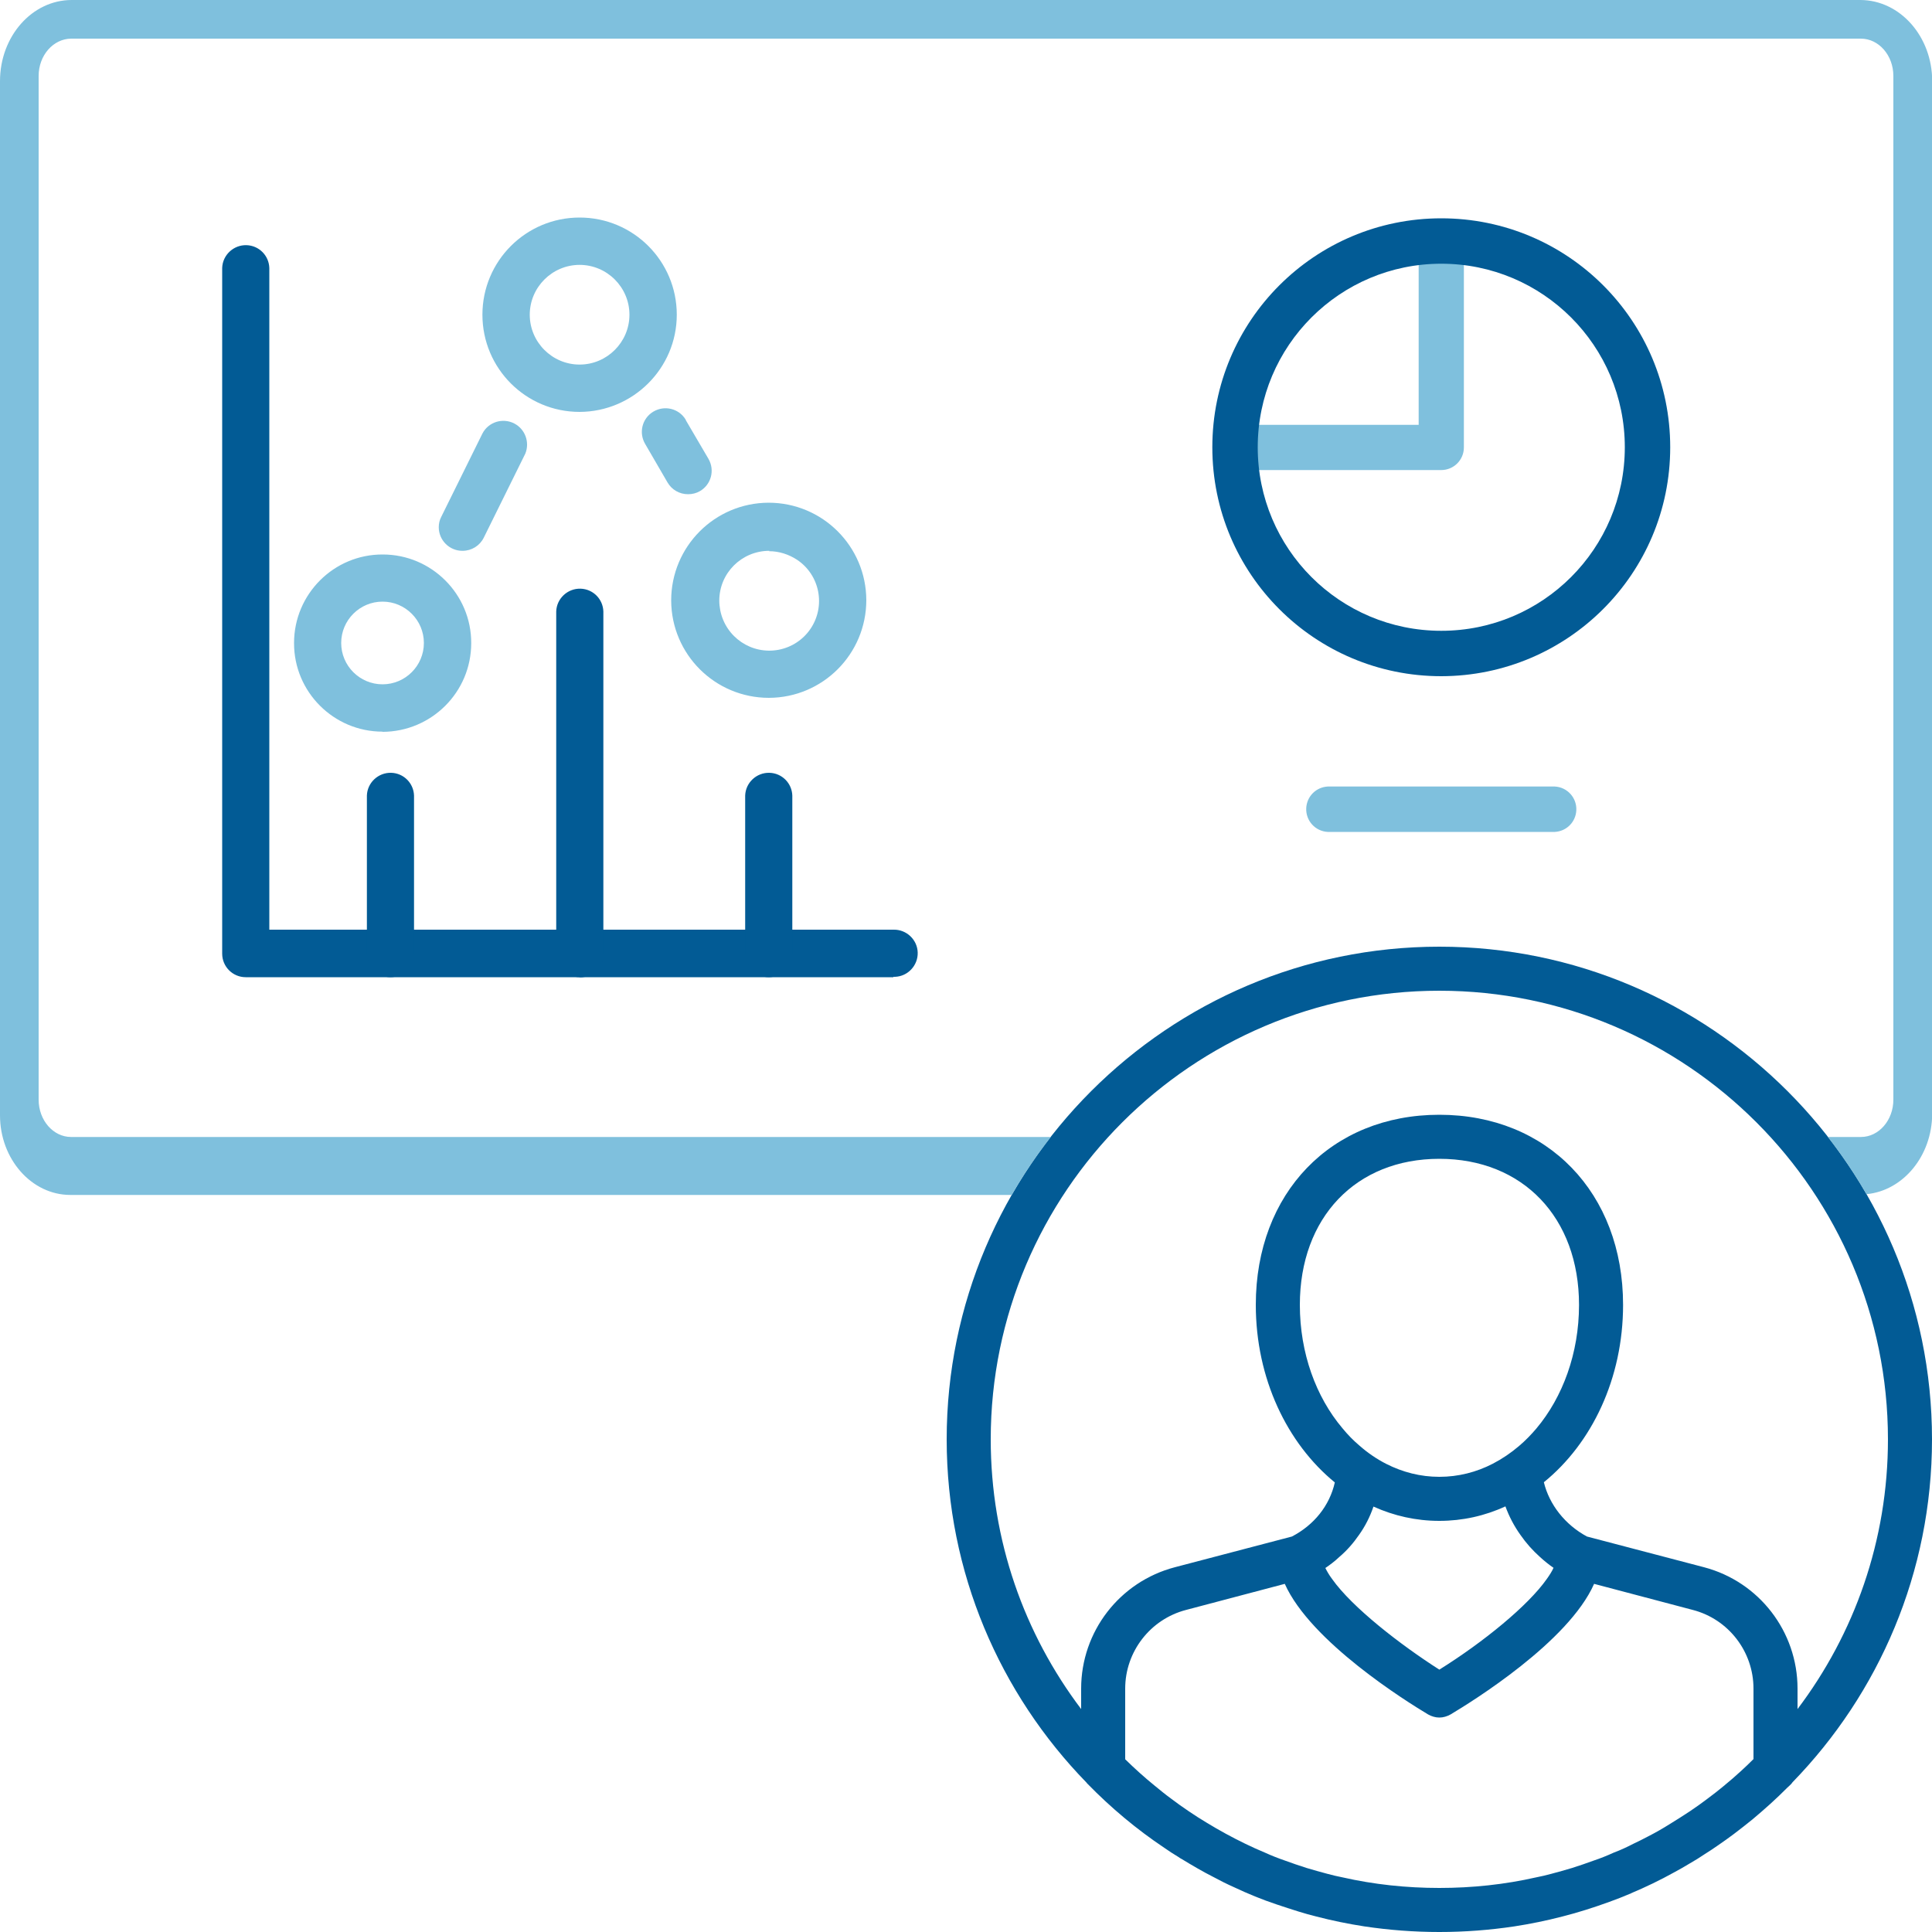
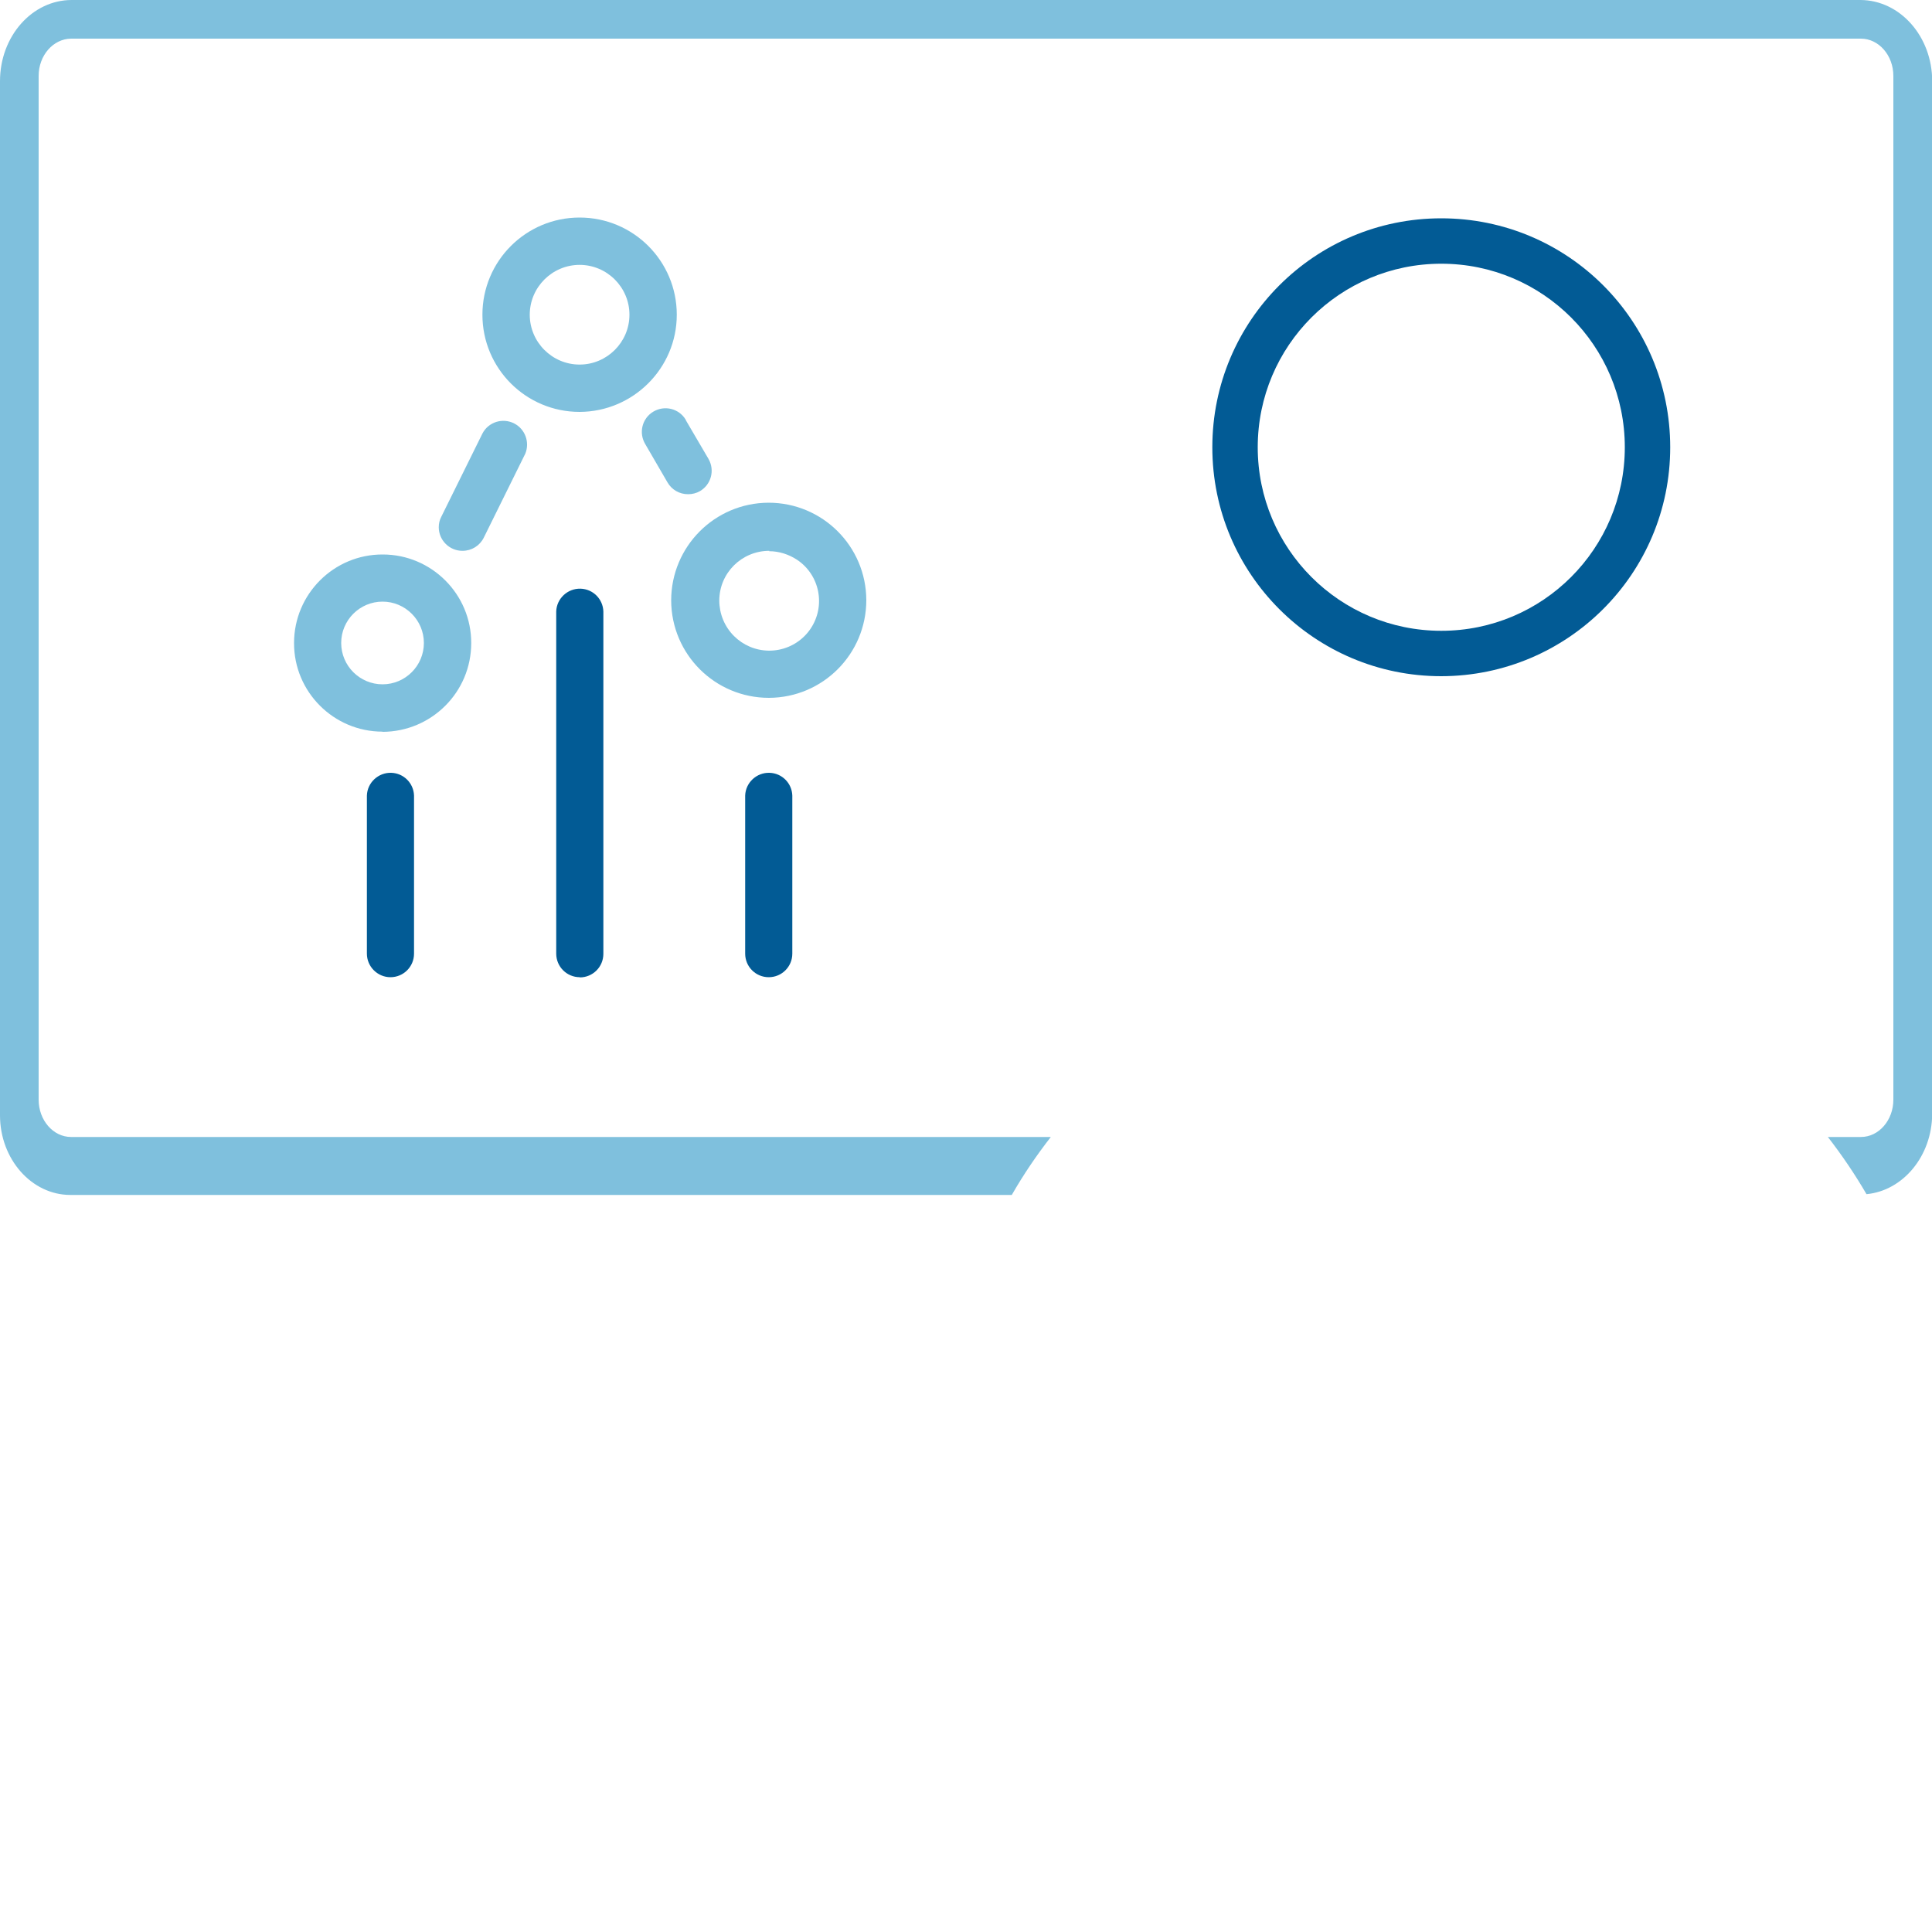
<svg xmlns="http://www.w3.org/2000/svg" width="100" height="100" viewBox="0 0 100 100" fill="none">
  <g clip-path="url(#clip0_151_1291)">
    <g clip-path="url(#clip1_151_1291)">
-       <path d="M74.6 24.33H63.95C63.3 24.33 62.78 23.8 62.78 23.15C62.78 22.54 63.26 22.03 63.87 21.99H73.43V12.49C73.43 11.84 73.96 11.32 74.61 11.32C75.22 11.32 75.73 11.8 75.77 12.41V23.16C75.77 23.81 75.24 24.33 74.6 24.33Z" fill="#7FC0DD" />
      <path d="M74.6 35C68.05 35 62.75 29.7 62.75 23.15C62.75 16.6 68.05 11.3 74.6 11.3C81.15 11.3 86.45 16.6 86.45 23.15C86.45 29.7 81.14 34.99 74.6 35ZM74.6 13.65C69.35 13.65 65.1 17.9 65.1 23.15C65.1 28.4 69.35 32.65 74.6 32.65C79.85 32.65 84.1 28.4 84.1 23.15C84.1 17.9 79.85 13.65 74.6 13.65Z" fill="#025B95" />
-       <path d="M80.47 43.06H68.73C68.08 43.03 67.58 42.48 67.61 41.83C67.64 41.22 68.12 40.74 68.73 40.71H80.47C81.12 40.74 81.62 41.29 81.59 41.94C81.56 42.55 81.08 43.03 80.47 43.06Z" fill="#7FC0DD" />
-       <path d="M46.24 50.58H12.72C12.05 50.58 11.5 50.04 11.5 49.36V13.87C11.52 13.2 12.09 12.67 12.76 12.69C13.41 12.71 13.92 13.23 13.94 13.87V48.12H46.24C46.91 48.1 47.48 48.63 47.5 49.3C47.52 49.97 46.99 50.54 46.32 50.56H46.24" fill="#025B95" />
      <path d="M20.21 50.58C19.54 50.58 18.99 50.03 18.99 49.36V41.18C19.01 40.51 19.58 39.98 20.25 40C20.9 40.02 21.41 40.54 21.43 41.18V49.36C21.43 50.04 20.88 50.58 20.21 50.58ZM39.79 50.58C39.12 50.58 38.57 50.04 38.57 49.36V41.18C38.59 40.51 39.16 39.98 39.83 40C40.48 40.02 40.99 40.54 41.01 41.18V49.36C41.01 50.04 40.46 50.58 39.79 50.58ZM30.01 50.58C29.34 50.58 28.79 50.04 28.79 49.36V31.65C28.81 30.98 29.38 30.45 30.05 30.47C30.7 30.49 31.21 31.01 31.23 31.65V49.37C31.23 50.05 30.68 50.59 30.01 50.59" fill="#025B95" />
      <path d="M19.8 37.87C17.27 37.87 15.21 35.81 15.22 33.28C15.22 30.75 17.28 28.69 19.81 28.7C22.34 28.7 24.4 30.76 24.39 33.29C24.39 35.82 22.34 37.87 19.8 37.88M19.8 31.14C18.62 31.14 17.66 32.1 17.66 33.28C17.66 34.46 18.62 35.42 19.8 35.42C20.98 35.42 21.94 34.46 21.94 33.28C21.94 32.1 20.98 31.14 19.8 31.14ZM39.8 36.12C37.01 36.12 34.75 33.87 34.74 31.08C34.74 28.29 36.99 26.03 39.78 26.02C42.57 26.02 44.83 28.27 44.84 31.06C44.84 33.85 42.59 36.11 39.8 36.12ZM39.82 28.51C38.39 28.51 37.23 29.66 37.23 31.09C37.23 31.26 37.25 31.42 37.28 31.59C37.56 32.99 38.91 33.9 40.31 33.63C40.98 33.5 41.57 33.11 41.95 32.55C42.75 31.37 42.44 29.76 41.25 28.97C40.82 28.69 40.32 28.53 39.81 28.53M30 21.32C27.22 21.32 24.97 19.07 24.97 16.29C24.97 13.51 27.22 11.26 30 11.26C32.78 11.26 35.03 13.51 35.03 16.29C35.03 19.06 32.77 21.31 30 21.32ZM30 13.71C28.58 13.71 27.42 14.87 27.42 16.29C27.42 17.71 28.58 18.87 30 18.87C31.42 18.87 32.58 17.71 32.58 16.29C32.58 14.87 31.42 13.71 30 13.71ZM23.93 28.51C23.26 28.51 22.71 27.96 22.71 27.29C22.71 27.1 22.75 26.92 22.84 26.75L24.97 22.44C25.28 21.84 26.02 21.61 26.62 21.92C27.18 22.21 27.43 22.89 27.19 23.48C27.19 23.5 27.17 23.5 27.17 23.52L25.04 27.83C24.83 28.25 24.41 28.51 23.94 28.51M35.61 25.58C35.17 25.58 34.77 25.35 34.55 24.97L33.4 22.99C33.05 22.41 33.23 21.66 33.81 21.31C34.39 20.96 35.14 21.14 35.49 21.72L35.51 21.77L36.67 23.75C37.01 24.34 36.81 25.08 36.23 25.42C36.04 25.53 35.83 25.58 35.62 25.58" fill="#7FC0DD" />
-       <path d="M74.5 49C60.44 49 49 60.44 49 74.5C49 81.4 51.76 87.67 56.24 92.27C56.25 92.29 56.27 92.31 56.29 92.33C57.51 93.58 58.84 94.69 60.26 95.64C60.5 95.81 60.75 95.97 61 96.12C61.05 96.16 61.1 96.19 61.16 96.22C61.43 96.38 61.7 96.55 61.97 96.7C62.25 96.86 62.52 97.01 62.8 97.15C63.15 97.34 63.51 97.52 63.87 97.68C64.59 98.02 65.32 98.32 66.07 98.57C66.45 98.7 66.83 98.82 67.21 98.94C67.52 99.04 67.83 99.12 68.14 99.2C68.95 99.41 69.78 99.58 70.62 99.71C71.89 99.9 73.19 100 74.5 100C75.81 100 77.11 99.9 78.38 99.71C79.22 99.58 80.05 99.41 80.86 99.2C81.69 98.99 82.5 98.73 83.3 98.44C83.66 98.31 84.02 98.17 84.37 98.02C84.39 98.02 84.4 98.02 84.41 98C85.17 97.68 85.92 97.32 86.64 96.92C86.92 96.77 87.2 96.61 87.48 96.44C87.73 96.3 87.98 96.14 88.22 95.98C88.46 95.83 88.7 95.67 88.93 95.51C89.21 95.32 89.47 95.13 89.74 94.93C90.07 94.68 90.39 94.43 90.71 94.17C91.02 93.91 91.33 93.64 91.63 93.37C91.94 93.09 92.23 92.81 92.52 92.52C92.59 92.46 92.65 92.4 92.72 92.33C92.74 92.31 92.76 92.28 92.78 92.25C97.25 87.65 100 81.39 100 74.5C100 60.44 88.56 49 74.5 49ZM90.76 91.05C90.54 91.27 90.32 91.48 90.1 91.68C89.83 91.93 89.55 92.17 89.27 92.4C89.27 92.4 89.27 92.41 89.26 92.41C88.97 92.65 88.68 92.88 88.38 93.1C88.08 93.33 87.78 93.54 87.47 93.75C87.12 93.98 86.76 94.21 86.4 94.43C86.05 94.65 85.68 94.86 85.31 95.05C85.06 95.18 84.81 95.31 84.55 95.43C84.22 95.6 83.88 95.76 83.53 95.89C83.18 96.05 82.83 96.19 82.47 96.31C82.12 96.44 81.76 96.56 81.39 96.68C81.03 96.79 80.66 96.89 80.29 96.99C80.03 97.06 79.78 97.12 79.52 97.17C77.89 97.54 76.21 97.72 74.5 97.72C72.79 97.72 71.11 97.54 69.48 97.17C69.22 97.12 68.97 97.06 68.71 96.99C68.34 96.89 67.97 96.79 67.61 96.68C67.24 96.56 66.88 96.44 66.53 96.31C66.18 96.19 65.82 96.05 65.47 95.89C65.13 95.75 64.78 95.59 64.45 95.43C63.77 95.1 63.11 94.74 62.47 94.35C62.15 94.16 61.84 93.96 61.53 93.75C61.22 93.54 60.92 93.33 60.62 93.1C60.33 92.89 60.05 92.66 59.77 92.43C59.24 92 58.73 91.54 58.24 91.06V87.4C58.24 85.49 59.54 83.81 61.39 83.33L66.5 81.98C67.84 84.98 72.8 88.07 73.92 88.74C74.1 88.84 74.3 88.9 74.5 88.9C74.7 88.9 74.9 88.84 75.08 88.74C76.2 88.07 81.18 84.99 82.51 81.98L87.62 83.33C89.47 83.81 90.76 85.49 90.76 87.4V91.05ZM70.34 79.45C70.66 79 70.91 78.51 71.09 77.98C72.15 78.46 73.3 78.72 74.5 78.72C75.7 78.72 76.86 78.46 77.92 77.97C78.11 78.49 78.37 78.99 78.7 79.45C78.99 79.87 79.33 80.25 79.71 80.59C79.93 80.79 80.16 80.98 80.41 81.15C80.33 81.33 80.21 81.52 80.06 81.73C79.09 83.11 76.79 84.99 74.5 86.42C72.48 85.13 69.99 83.2 68.95 81.73C68.8 81.53 68.69 81.34 68.6 81.16C68.85 80.99 69.1 80.8 69.32 80.59C69.71 80.26 70.05 79.87 70.34 79.45ZM79.53 73.93C79.25 74.26 78.95 74.57 78.63 74.84C78.21 75.2 77.75 75.51 77.27 75.76C76.42 76.2 75.48 76.44 74.5 76.44C73.52 76.44 72.6 76.2 71.75 75.77C71.26 75.52 70.79 75.2 70.36 74.82C70.04 74.55 69.75 74.25 69.48 73.92C68.12 72.31 67.28 70.04 67.28 67.54C67.28 63.02 70.18 59.98 74.5 59.98C78.82 59.98 81.73 63.02 81.73 67.54C81.73 70.05 80.88 72.32 79.53 73.93ZM88.2 81.12L82.14 79.53C81.01 78.92 80.19 77.88 79.91 76.72C82.39 74.71 84.01 71.35 84.01 67.54C84.01 61.75 80.1 57.7 74.5 57.7C68.9 57.7 65 61.75 65 67.54C65 71.35 66.62 74.71 69.09 76.73C68.82 77.93 68.02 78.93 66.87 79.53L60.81 81.12C57.95 81.87 55.96 84.45 55.96 87.4V88.46C53.02 84.57 51.28 79.74 51.28 74.5C51.28 61.7 61.7 51.28 74.5 51.28C87.3 51.28 97.72 61.7 97.72 74.5C97.72 79.74 95.98 84.57 93.04 88.46V87.4C93.04 84.45 91.05 81.87 88.2 81.12Z" fill="#025B95" />
      <path d="M96.29 0H3.71C1.66 0 0 1.88 0 4.2V57.73C0 60 1.64 61.85 3.64 61.85H52.37C52.97 60.8 53.65 59.8 54.39 58.85H3.68C2.75 58.85 2 57.98 2 56.92V3.93C2 2.87 2.75 2.01 3.68 2H96.32C97.24 2 98 2.86 98 3.93V56.92C98 57.98 97.25 58.85 96.32 58.85H94.61C95.34 59.79 96.01 60.78 96.61 61.81C98.5 61.63 100 59.84 100.01 57.65V4.2C100.01 1.89 98.35 0.01 96.3 0H96.29Z" fill="#7FC0DD" />
    </g>
  </g>
  <defs>
    <clipPath id="clip0_151_1291">
      <rect width="100" height="100" fill="white" />
    </clipPath>
    <clipPath id="clip1_151_1291">
      <rect width="100" height="100" fill="white" />
    </clipPath>
  </defs>
</svg>